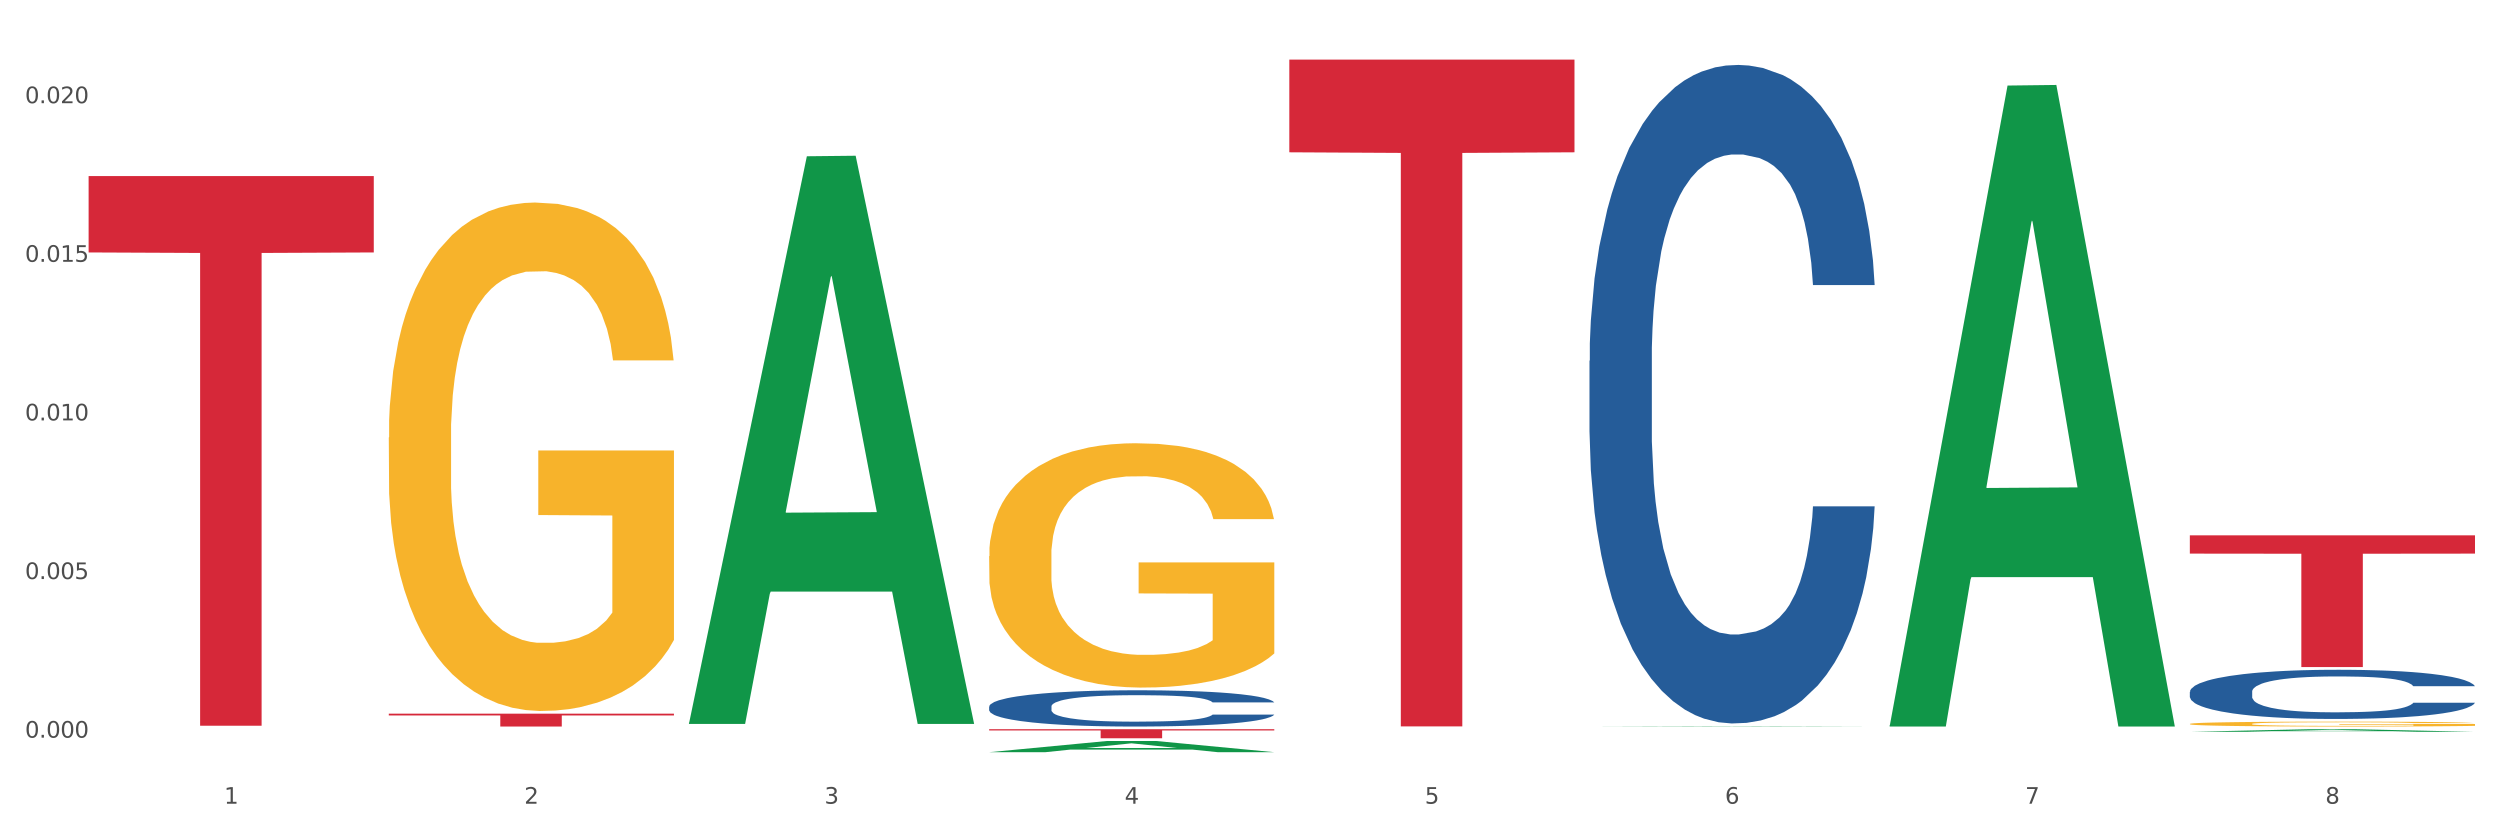
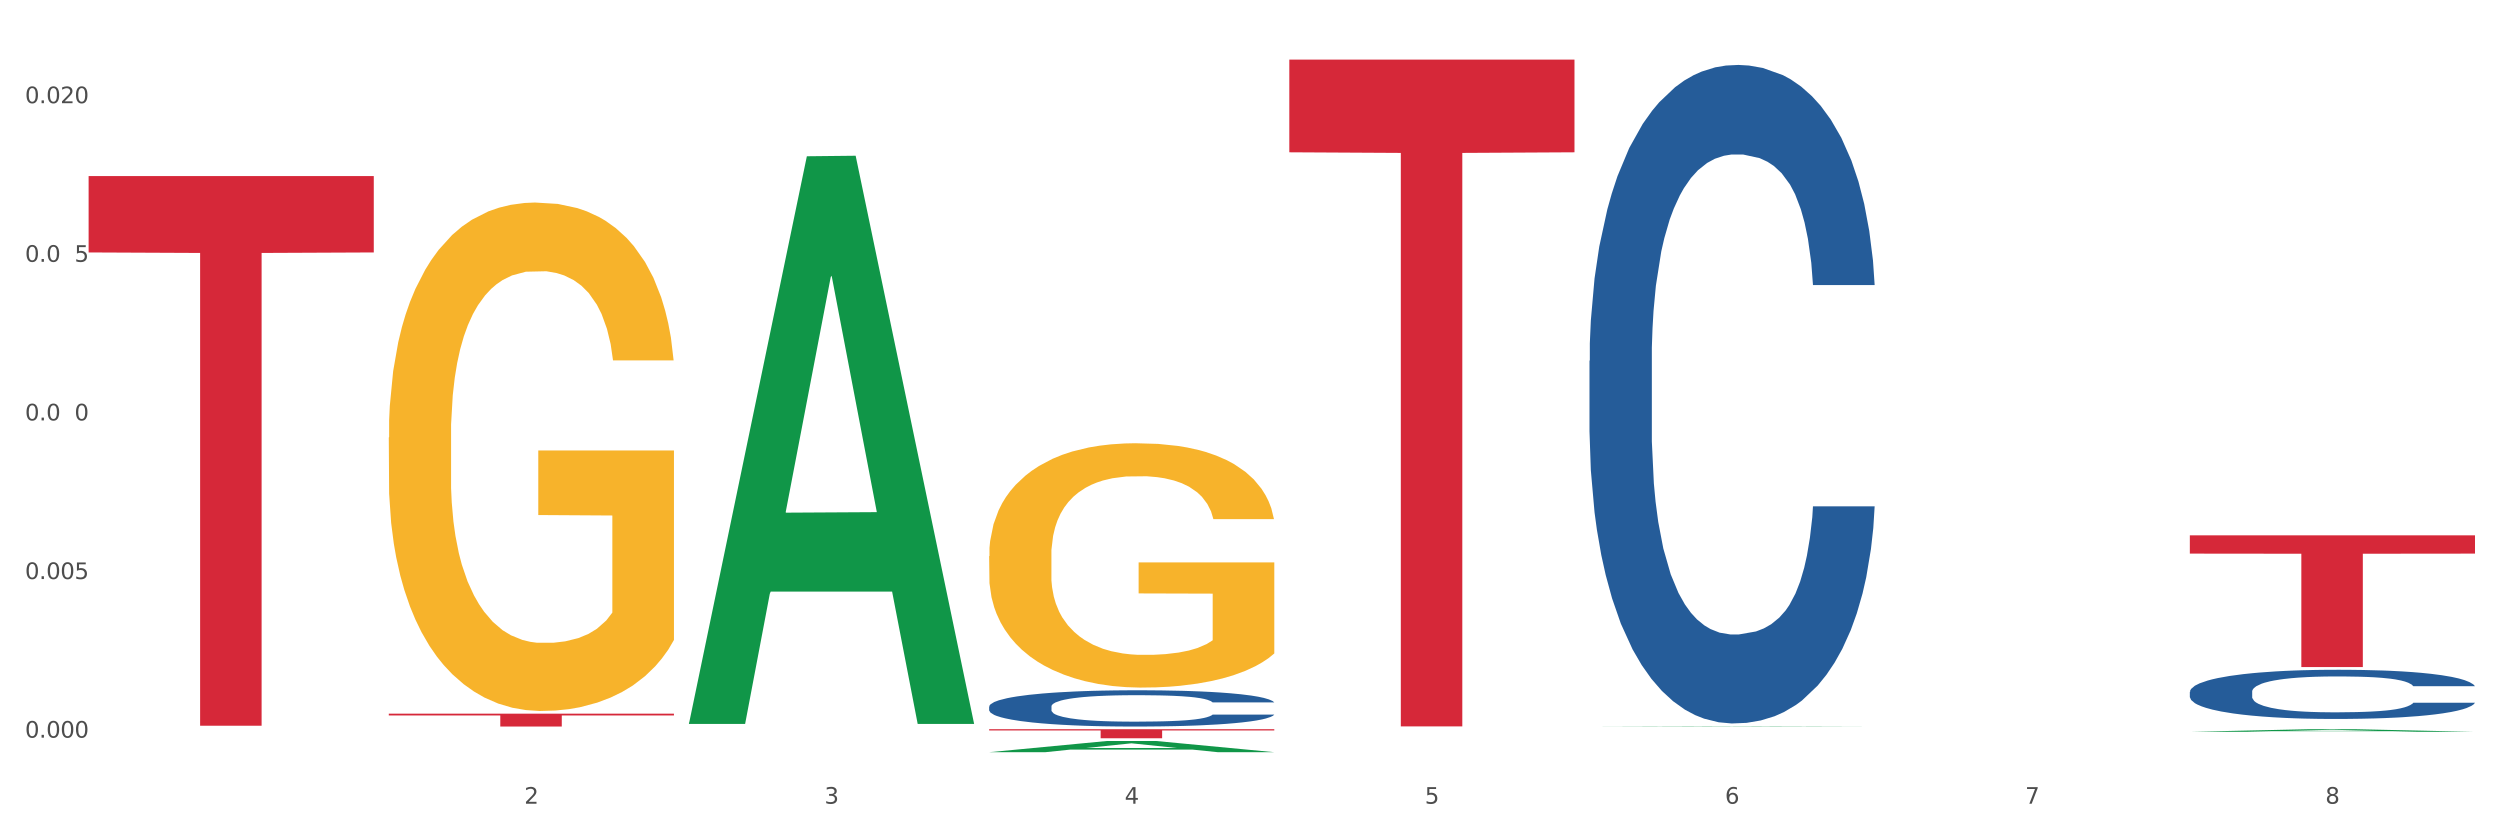
<svg xmlns="http://www.w3.org/2000/svg" xmlns:xlink="http://www.w3.org/1999/xlink" width="1080pt" height="360pt" viewBox="0 0 1080 360" version="1.1">
  <rect x="0" y="0" width="1080" height="360" fill="#333333" stroke="none" />
  <defs>
    <style type="text/css">*{stroke-linejoin: round; stroke-linecap: butt}</style>
  </defs>
  <g id="figure_1">
    <g id="patch_1">
      <path d="M 0 360  L 1080 360  L 1080 0  L 0 0  z " style="fill: #ffffff; stroke: #ffffff; stroke-linejoin: miter" />
    </g>
    <g id="axes_1">
      <g id="matplotlib.axis_1">
        <g id="xtick_1">
          <g id="text_1">
            <g style="fill: #4d4d4d" transform="translate(96.825 347.204) scale(0.096 -0.096)">
              <defs>
-                 <path id="DejaVuSans-31" d="M 794 531  L 1825 531  L 1825 4091  L 703 3866  L 703 4441  L 1819 4666  L 2450 4666  L 2450 531  L 3481 531  L 3481 0  L 794 0  L 794 531  z " transform="scale(0.016)" />
-               </defs>
+                 </defs>
              <use xlink:href="#DejaVuSans-31" />
            </g>
          </g>
        </g>
        <g id="xtick_2">
          <g id="text_2">
            <g style="fill: #4d4d4d" transform="translate(226.5 347.204) scale(0.096 -0.096)">
              <defs>
                <path id="DejaVuSans-32" d="M 1228 531  L 3431 531  L 3431 0  L 469 0  L 469 531  Q 828 903 1448 1529  Q 2069 2156 2228 2338  Q 2531 2678 2651 2914  Q 2772 3150 2772 3378  Q 2772 3750 2511 3984  Q 2250 4219 1831 4219  Q 1534 4219 1204 4116  Q 875 4013 500 3803  L 500 4441  Q 881 4594 1212 4672  Q 1544 4750 1819 4750  Q 2544 4750 2975 4387  Q 3406 4025 3406 3419  Q 3406 3131 3298 2873  Q 3191 2616 2906 2266  Q 2828 2175 2409 1742  Q 1991 1309 1228 531  z " transform="scale(0.016)" />
              </defs>
              <use xlink:href="#DejaVuSans-32" />
            </g>
          </g>
        </g>
        <g id="xtick_3">
          <g id="text_3">
            <g style="fill: #4d4d4d" transform="translate(356.175 347.204) scale(0.096 -0.096)">
              <defs>
                <path id="DejaVuSans-33" d="M 2597 2516  Q 3050 2419 3304 2112  Q 3559 1806 3559 1356  Q 3559 666 3084 287  Q 2609 -91 1734 -91  Q 1441 -91 1130 -33  Q 819 25 488 141  L 488 750  Q 750 597 1062 519  Q 1375 441 1716 441  Q 2309 441 2620 675  Q 2931 909 2931 1356  Q 2931 1769 2642 2001  Q 2353 2234 1838 2234  L 1294 2234  L 1294 2753  L 1863 2753  Q 2328 2753 2575 2939  Q 2822 3125 2822 3475  Q 2822 3834 2567 4026  Q 2313 4219 1838 4219  Q 1578 4219 1281 4162  Q 984 4106 628 3988  L 628 4550  Q 988 4650 1302 4700  Q 1616 4750 1894 4750  Q 2613 4750 3031 4423  Q 3450 4097 3450 3541  Q 3450 3153 3228 2886  Q 3006 2619 2597 2516  z " transform="scale(0.016)" />
              </defs>
              <use xlink:href="#DejaVuSans-33" />
            </g>
          </g>
        </g>
        <g id="xtick_4">
          <g id="text_4">
            <g style="fill: #4d4d4d" transform="translate(485.85 347.204) scale(0.096 -0.096)">
              <defs>
                <path id="DejaVuSans-34" d="M 2419 4116  L 825 1625  L 2419 1625  L 2419 4116  z M 2253 4666  L 3047 4666  L 3047 1625  L 3713 1625  L 3713 1100  L 3047 1100  L 3047 0  L 2419 0  L 2419 1100  L 313 1100  L 313 1709  L 2253 4666  z " transform="scale(0.016)" />
              </defs>
              <use xlink:href="#DejaVuSans-34" />
            </g>
          </g>
        </g>
        <g id="xtick_5">
          <g id="text_5">
            <g style="fill: #4d4d4d" transform="translate(615.525 347.204) scale(0.096 -0.096)">
              <defs>
                <path id="DejaVuSans-35" d="M 691 4666  L 3169 4666  L 3169 4134  L 1269 4134  L 1269 2991  Q 1406 3038 1543 3061  Q 1681 3084 1819 3084  Q 2600 3084 3056 2656  Q 3513 2228 3513 1497  Q 3513 744 3044 326  Q 2575 -91 1722 -91  Q 1428 -91 1123 -41  Q 819 9 494 109  L 494 744  Q 775 591 1075 516  Q 1375 441 1709 441  Q 2250 441 2565 725  Q 2881 1009 2881 1497  Q 2881 1984 2565 2268  Q 2250 2553 1709 2553  Q 1456 2553 1204 2497  Q 953 2441 691 2322  L 691 4666  z " transform="scale(0.016)" />
              </defs>
              <use xlink:href="#DejaVuSans-35" />
            </g>
          </g>
        </g>
        <g id="xtick_6">
          <g id="text_6">
            <g style="fill: #4d4d4d" transform="translate(745.2 347.204) scale(0.096 -0.096)">
              <defs>
                <path id="DejaVuSans-36" d="M 2113 2584  Q 1688 2584 1439 2293  Q 1191 2003 1191 1497  Q 1191 994 1439 701  Q 1688 409 2113 409  Q 2538 409 2786 701  Q 3034 994 3034 1497  Q 3034 2003 2786 2293  Q 2538 2584 2113 2584  z M 3366 4563  L 3366 3988  Q 3128 4100 2886 4159  Q 2644 4219 2406 4219  Q 1781 4219 1451 3797  Q 1122 3375 1075 2522  Q 1259 2794 1537 2939  Q 1816 3084 2150 3084  Q 2853 3084 3261 2657  Q 3669 2231 3669 1497  Q 3669 778 3244 343  Q 2819 -91 2113 -91  Q 1303 -91 875 529  Q 447 1150 447 2328  Q 447 3434 972 4092  Q 1497 4750 2381 4750  Q 2619 4750 2861 4703  Q 3103 4656 3366 4563  z " transform="scale(0.016)" />
              </defs>
              <use xlink:href="#DejaVuSans-36" />
            </g>
          </g>
        </g>
        <g id="xtick_7">
          <g id="text_7">
            <g style="fill: #4d4d4d" transform="translate(874.875 347.204) scale(0.096 -0.096)">
              <defs>
                <path id="DejaVuSans-37" d="M 525 4666  L 3525 4666  L 3525 4397  L 1831 0  L 1172 0  L 2766 4134  L 525 4134  L 525 4666  z " transform="scale(0.016)" />
              </defs>
              <use xlink:href="#DejaVuSans-37" />
            </g>
          </g>
        </g>
        <g id="xtick_8">
          <g id="text_8">
            <g style="fill: #4d4d4d" transform="translate(1004.55 347.204) scale(0.096 -0.096)">
              <defs>
                <path id="DejaVuSans-38" d="M 2034 2216  Q 1584 2216 1326 1975  Q 1069 1734 1069 1313  Q 1069 891 1326 650  Q 1584 409 2034 409  Q 2484 409 2743 651  Q 3003 894 3003 1313  Q 3003 1734 2745 1975  Q 2488 2216 2034 2216  z M 1403 2484  Q 997 2584 770 2862  Q 544 3141 544 3541  Q 544 4100 942 4425  Q 1341 4750 2034 4750  Q 2731 4750 3128 4425  Q 3525 4100 3525 3541  Q 3525 3141 3298 2862  Q 3072 2584 2669 2484  Q 3125 2378 3379 2068  Q 3634 1759 3634 1313  Q 3634 634 3220 271  Q 2806 -91 2034 -91  Q 1263 -91 848 271  Q 434 634 434 1313  Q 434 1759 690 2068  Q 947 2378 1403 2484  z M 1172 3481  Q 1172 3119 1398 2916  Q 1625 2713 2034 2713  Q 2441 2713 2670 2916  Q 2900 3119 2900 3481  Q 2900 3844 2670 4047  Q 2441 4250 2034 4250  Q 1625 4250 1398 4047  Q 1172 3844 1172 3481  z " transform="scale(0.016)" />
              </defs>
              <use xlink:href="#DejaVuSans-38" />
            </g>
          </g>
        </g>
        <g id="xtick_9" />
        <g id="xtick_10" />
        <g id="xtick_11" />
        <g id="xtick_12" />
        <g id="xtick_13" />
        <g id="xtick_14" />
        <g id="xtick_15" />
      </g>
      <g id="matplotlib.axis_2">
        <g id="ytick_1">
          <g id="text_9">
            <g style="fill: #4d4d4d" transform="translate(10.8 318.671) scale(0.096 -0.096)">
              <defs>
                <path id="DejaVuSans-30" d="M 2034 4250  Q 1547 4250 1301 3770  Q 1056 3291 1056 2328  Q 1056 1369 1301 889  Q 1547 409 2034 409  Q 2525 409 2770 889  Q 3016 1369 3016 2328  Q 3016 3291 2770 3770  Q 2525 4250 2034 4250  z M 2034 4750  Q 2819 4750 3233 4129  Q 3647 3509 3647 2328  Q 3647 1150 3233 529  Q 2819 -91 2034 -91  Q 1250 -91 836 529  Q 422 1150 422 2328  Q 422 3509 836 4129  Q 1250 4750 2034 4750  z " transform="scale(0.016)" />
                <path id="DejaVuSans-2e" d="M 684 794  L 1344 794  L 1344 0  L 684 0  L 684 794  z " transform="scale(0.016)" />
              </defs>
              <use xlink:href="#DejaVuSans-30" />
              <use xlink:href="#DejaVuSans-2e" transform="translate(63.623 0)" />
              <use xlink:href="#DejaVuSans-30" transform="translate(95.41 0)" />
              <use xlink:href="#DejaVuSans-30" transform="translate(159.033 0)" />
              <use xlink:href="#DejaVuSans-30" transform="translate(222.656 0)" />
            </g>
          </g>
        </g>
        <g id="ytick_2">
          <g id="text_10">
            <g style="fill: #4d4d4d" transform="translate(10.8 250.149) scale(0.096 -0.096)">
              <use xlink:href="#DejaVuSans-30" />
              <use xlink:href="#DejaVuSans-2e" transform="translate(63.623 0)" />
              <use xlink:href="#DejaVuSans-30" transform="translate(95.41 0)" />
              <use xlink:href="#DejaVuSans-30" transform="translate(159.033 0)" />
              <use xlink:href="#DejaVuSans-35" transform="translate(222.656 0)" />
            </g>
          </g>
        </g>
        <g id="ytick_3">
          <g id="text_11">
            <g style="fill: #4d4d4d" transform="translate(10.8 181.626) scale(0.096 -0.096)">
              <use xlink:href="#DejaVuSans-30" />
              <use xlink:href="#DejaVuSans-2e" transform="translate(63.623 0)" />
              <use xlink:href="#DejaVuSans-30" transform="translate(95.41 0)" />
              <use xlink:href="#DejaVuSans-31" transform="translate(159.033 0)" />
              <use xlink:href="#DejaVuSans-30" transform="translate(222.656 0)" />
            </g>
          </g>
        </g>
        <g id="ytick_4">
          <g id="text_12">
            <g style="fill: #4d4d4d" transform="translate(10.8 113.104) scale(0.096 -0.096)">
              <use xlink:href="#DejaVuSans-30" />
              <use xlink:href="#DejaVuSans-2e" transform="translate(63.623 0)" />
              <use xlink:href="#DejaVuSans-30" transform="translate(95.41 0)" />
              <use xlink:href="#DejaVuSans-31" transform="translate(159.033 0)" />
              <use xlink:href="#DejaVuSans-35" transform="translate(222.656 0)" />
            </g>
          </g>
        </g>
        <g id="ytick_5">
          <g id="text_13">
            <g style="fill: #4d4d4d" transform="translate(10.8 44.581) scale(0.096 -0.096)">
              <use xlink:href="#DejaVuSans-30" />
              <use xlink:href="#DejaVuSans-2e" transform="translate(63.623 0)" />
              <use xlink:href="#DejaVuSans-30" transform="translate(95.41 0)" />
              <use xlink:href="#DejaVuSans-32" transform="translate(159.033 0)" />
              <use xlink:href="#DejaVuSans-30" transform="translate(222.656 0)" />
            </g>
          </g>
        </g>
        <g id="ytick_6" />
        <g id="ytick_7" />
        <g id="ytick_8" />
        <g id="ytick_9" />
      </g>
      <g id="PolyCollection_1">
        <path d="M 297.633 312.282  L 297.76 312.052  L 348.561 67.507  L 369.643 67.277  L 420.825 312.743  L 396.44 312.743  L 385.391 255.583  L 332.94 255.583  L 332.559 256.505  L 321.89 312.743  L 297.633 312.743  L 297.633 312.282  L 339.544 221.471  L 378.787 221.241  L 359.356 119.597  L 359.102 119.136  L 358.848 119.827  L 339.417 221.241  L 339.544 221.471  L 297.633 312.282  z " clip-path="url(#p98a4a06fae)" style="fill: #109648" />
        <path d="M 946.009 298.885  L 946.154 298.866  L 946.154 298.322  L 946.591 297.585  L 948.193 296.226  L 950.232 295.197  L 953.726 293.994  L 955.619 293.489  L 958.095 292.926  L 963.191 292.014  L 969.016 291.238  L 973.093 290.811  L 976.151 290.539  L 982.995 290.054  L 986.927 289.84  L 991.004 289.666  L 994.499 289.549  L 1000.324 289.413  L 1004.983 289.355  L 1010.371 289.336  L 1014.885 289.355  L 1020.855 289.433  L 1029.592 289.666  L 1032.942 289.802  L 1037.456 290.034  L 1042.115 290.345  L 1045.901 290.656  L 1050.27 291.102  L 1054.784 291.684  L 1059.152 292.422  L 1062.21 293.101  L 1064.686 293.819  L 1066.87 294.693  L 1068.472 295.644  L 1069.2 296.44  L 1042.552 296.44  L 1041.824 295.721  L 1040.368 294.945  L 1038.912 294.421  L 1037.31 293.994  L 1034.835 293.509  L 1032.65 293.198  L 1029.01 292.829  L 1025.661 292.596  L 1022.894 292.461  L 1019.545 292.344  L 1012.41 292.228  L 1007.313 292.228  L 1004.11 292.267  L 1000.178 292.364  L 996.829 292.499  L 992.897 292.732  L 989.839 292.985  L 986.781 293.315  L 985.034 293.548  L 982.413 293.975  L 980.665 294.324  L 978.335 294.926  L 977.025 295.353  L 974.695 296.459  L 973.676 297.274  L 973.239 297.837  L 972.948 298.458  L 972.948 301.486  L 973.821 302.845  L 974.549 303.427  L 975.714 304.087  L 977.899 304.941  L 981.102 305.776  L 984.451 306.377  L 987.218 306.746  L 989.839 307.018  L 992.46 307.231  L 995.664 307.425  L 998.285 307.542  L 1002.217 307.658  L 1006.876 307.716  L 1010.517 307.716  L 1017.943 307.619  L 1021.292 307.522  L 1024.496 307.387  L 1027.991 307.173  L 1030.757 306.94  L 1032.359 306.765  L 1034.98 306.397  L 1037.019 306.008  L 1038.766 305.562  L 1039.931 305.174  L 1041.242 304.592  L 1042.261 303.932  L 1042.552 303.582  L 1069.2 303.582  L 1068.618 304.281  L 1067.598 304.96  L 1065.56 305.873  L 1063.958 306.397  L 1061.482 307.037  L 1058.861 307.581  L 1055.221 308.182  L 1051.872 308.629  L 1048.377 309.017  L 1044.591 309.366  L 1037.747 309.852  L 1035.271 309.987  L 1030.029 310.22  L 1025.952 310.356  L 1019.982 310.492  L 1013.866 310.57  L 1007.459 310.589  L 1001.78 310.55  L 995.518 310.434  L 991.587 310.317  L 987.218 310.143  L 982.121 309.871  L 977.316 309.541  L 972.802 309.153  L 968.579 308.706  L 964.648 308.202  L 959.551 307.367  L 955.765 306.552  L 952.998 305.795  L 951.105 305.154  L 949.212 304.339  L 948.193 303.776  L 946.591 302.418  L 946.009 301.156  L 946.009 298.885  z " clip-path="url(#p98a4a06fae)" style="fill: #255c99" />
        <path d="M 686.658 155.875  L 686.804 155.615  L 686.804 148.34  L 687.241 138.468  L 688.843 120.281  L 690.881 106.512  L 694.376 90.403  L 696.269 83.648  L 698.745 76.114  L 703.841 63.903  L 709.666 53.511  L 713.743 47.795  L 716.801 44.158  L 723.645 37.663  L 727.577 34.805  L 731.654 32.466  L 735.149 30.908  L 740.973 29.089  L 745.633 28.31  L 751.021 28.05  L 755.535 28.31  L 761.505 29.349  L 770.242 32.466  L 773.591 34.285  L 778.105 37.403  L 782.765 41.56  L 786.551 45.717  L 790.92 51.692  L 795.434 59.486  L 799.802 69.359  L 802.86 78.452  L 805.336 88.065  L 807.52 99.757  L 809.122 112.487  L 809.85 123.139  L 783.202 123.139  L 782.474 113.526  L 781.018 103.134  L 779.562 96.119  L 777.96 90.403  L 775.484 83.908  L 773.3 79.751  L 769.66 74.815  L 766.311 71.697  L 763.544 69.879  L 760.195 68.32  L 753.059 66.761  L 747.963 66.761  L 744.759 67.281  L 740.828 68.58  L 737.479 70.398  L 733.547 73.516  L 730.489 76.893  L 727.431 81.31  L 725.684 84.428  L 723.063 90.144  L 721.315 94.82  L 718.985 102.874  L 717.675 108.59  L 715.345 123.399  L 714.326 134.311  L 713.889 141.845  L 713.597 150.159  L 713.597 190.689  L 714.471 208.876  L 715.199 216.67  L 716.364 225.503  L 718.548 236.935  L 721.752 248.107  L 725.101 256.161  L 727.868 261.097  L 730.489 264.734  L 733.11 267.592  L 736.314 270.19  L 738.935 271.749  L 742.866 273.308  L 747.526 274.087  L 751.166 274.087  L 758.593 272.788  L 761.942 271.489  L 765.146 269.671  L 768.64 266.813  L 771.407 263.695  L 773.009 261.357  L 775.63 256.42  L 777.669 251.224  L 779.416 245.249  L 780.581 240.052  L 781.891 232.258  L 782.911 223.425  L 783.202 218.748  L 809.85 218.748  L 809.267 228.101  L 808.248 237.195  L 806.209 249.406  L 804.608 256.42  L 802.132 264.994  L 799.511 272.269  L 795.871 280.323  L 792.521 286.298  L 789.027 291.494  L 785.241 296.171  L 778.397 302.666  L 775.921 304.485  L 770.679 307.602  L 766.602 309.421  L 760.632 311.24  L 754.516 312.279  L 748.109 312.539  L 742.429 312.019  L 736.168 310.46  L 732.236 308.901  L 727.868 306.563  L 722.771 302.926  L 717.966 298.509  L 713.452 293.313  L 709.229 287.337  L 705.297 280.582  L 700.201 269.411  L 696.415 258.499  L 693.648 248.366  L 691.755 239.793  L 689.862 228.881  L 688.843 221.346  L 687.241 203.16  L 686.658 186.272  L 686.658 155.875  z " clip-path="url(#p98a4a06fae)" style="fill: #255c99" />
        <path d="M 427.308 305.237  L 427.454 305.223  L 427.454 304.822  L 427.891 304.278  L 429.493 303.277  L 431.531 302.518  L 435.026 301.631  L 436.919 301.259  L 439.394 300.844  L 444.491 300.171  L 450.316 299.599  L 454.393 299.284  L 457.451 299.084  L 464.295 298.726  L 468.226 298.568  L 472.304 298.44  L 475.798 298.354  L 481.623 298.254  L 486.283 298.211  L 491.671 298.196  L 496.185 298.211  L 502.155 298.268  L 510.892 298.44  L 514.241 298.54  L 518.755 298.711  L 523.415 298.94  L 527.201 299.169  L 531.57 299.499  L 536.084 299.928  L 540.452 300.472  L 543.51 300.973  L 545.986 301.502  L 548.17 302.146  L 549.772 302.847  L 550.5 303.434  L 523.852 303.434  L 523.124 302.905  L 521.668 302.332  L 520.211 301.946  L 518.61 301.631  L 516.134 301.273  L 513.95 301.044  L 510.31 300.772  L 506.96 300.6  L 504.194 300.5  L 500.844 300.414  L 493.709 300.329  L 488.613 300.329  L 485.409 300.357  L 481.478 300.429  L 478.128 300.529  L 474.197 300.701  L 471.139 300.887  L 468.081 301.13  L 466.333 301.302  L 463.712 301.617  L 461.965 301.874  L 459.635 302.318  L 458.325 302.633  L 455.995 303.448  L 454.975 304.049  L 454.539 304.464  L 454.247 304.922  L 454.247 307.155  L 455.121 308.157  L 455.849 308.586  L 457.014 309.073  L 459.198 309.702  L 462.402 310.318  L 465.751 310.761  L 468.518 311.033  L 471.139 311.233  L 473.76 311.391  L 476.963 311.534  L 479.585 311.62  L 483.516 311.706  L 488.176 311.749  L 491.816 311.749  L 499.243 311.677  L 502.592 311.606  L 505.795 311.505  L 509.29 311.348  L 512.057 311.176  L 513.659 311.047  L 516.28 310.776  L 518.318 310.489  L 520.066 310.16  L 521.231 309.874  L 522.541 309.445  L 523.561 308.958  L 523.852 308.7  L 550.5 308.7  L 549.917 309.216  L 548.898 309.717  L 546.859 310.389  L 545.257 310.776  L 542.782 311.248  L 540.161 311.648  L 536.52 312.092  L 533.171 312.421  L 529.677 312.707  L 525.89 312.965  L 519.047 313.323  L 516.571 313.423  L 511.329 313.595  L 507.252 313.695  L 501.281 313.795  L 495.165 313.852  L 488.758 313.867  L 483.079 313.838  L 476.818 313.752  L 472.886 313.666  L 468.518 313.538  L 463.421 313.337  L 458.616 313.094  L 454.102 312.808  L 449.879 312.479  L 445.947 312.106  L 440.851 311.491  L 437.065 310.89  L 434.298 310.332  L 432.405 309.86  L 430.512 309.259  L 429.493 308.844  L 427.891 307.842  L 427.308 306.912  L 427.308 305.237  z " clip-path="url(#p98a4a06fae)" style="fill: #255c99" />
        <path d="M 38.283 76.052  L 161.474 76.052  L 161.474 109.053  L 113.015 109.276  L 113.015 313.526  L 86.45 313.526  L 86.45 109.276  L 38.283 109.053  L 38.283 76.275  L 38.283 76.052  z " clip-path="url(#p98a4a06fae)" style="fill: #d62839" />
        <path d="M 167.958 308.31  L 291.149 308.31  L 291.149 309.082  L 242.69 309.088  L 242.69 313.867  L 216.125 313.867  L 216.125 309.088  L 167.958 309.082  L 167.958 308.315  L 167.958 308.31  z " clip-path="url(#p98a4a06fae)" style="fill: #d62839" />
        <path d="M 167.958 188.996  L 168.104 188.795  L 168.104 181.573  L 168.394 175.355  L 169.849 160.309  L 172.031 147.871  L 173.63 141.251  L 175.23 135.835  L 177.121 130.419  L 179.448 124.802  L 183.666 116.577  L 186.284 112.364  L 189.484 107.951  L 195.302 101.531  L 199.52 97.92  L 203.883 94.911  L 211.01 91.3  L 215.664 89.695  L 220.609 88.492  L 226.572 87.689  L 231.081 87.489  L 240.971 88.091  L 249.407 89.896  L 253.479 91.3  L 258.715 93.708  L 261.479 95.312  L 265.988 98.522  L 270.642 102.735  L 273.842 106.346  L 278.641 113.166  L 282.277 119.987  L 285.623 128.413  L 287.368 134.23  L 288.677 139.647  L 289.84 145.865  L 291.004 155.695  L 264.824 155.695  L 263.806 148.674  L 262.206 142.054  L 259.879 135.634  L 257.843 131.622  L 254.352 126.607  L 251.152 123.397  L 247.807 120.99  L 243.735 118.984  L 240.535 117.981  L 236.026 117.179  L 227.154 117.379  L 221.191 118.984  L 217.118 120.99  L 214.5 122.796  L 212.173 124.802  L 209.555 127.61  L 206.501 131.823  L 204.319 135.634  L 202.138 140.449  L 200.392 145.264  L 198.792 150.88  L 197.483 156.899  L 196.465 163.117  L 195.593 170.741  L 194.865 183.379  L 194.865 210.862  L 195.156 217.081  L 195.883 225.306  L 196.756 231.524  L 198.211 238.947  L 199.52 243.962  L 201.992 251.184  L 204.756 257.202  L 206.937 261.014  L 209.119 264.223  L 212.9 268.637  L 217.118 272.248  L 220.754 274.454  L 225.699 276.46  L 229.045 277.263  L 231.954 277.664  L 239.08 277.664  L 244.171 277.062  L 249.843 275.658  L 254.207 273.852  L 257.843 271.646  L 261.915 268.035  L 264.533 264.624  L 264.533 222.698  L 232.535 222.497  L 232.535 194.613  L 291.149 194.613  L 291.149 276.46  L 288.677 280.673  L 285.913 284.485  L 283.005 287.895  L 278.641 292.108  L 273.405 296.12  L 268.751 298.928  L 263.806 301.335  L 257.988 303.542  L 250.425 305.548  L 245.771 306.351  L 239.953 306.952  L 233.117 307.153  L 227.154 306.752  L 221.336 305.749  L 215.227 303.943  L 209.264 301.335  L 204.756 298.728  L 200.247 295.518  L 195.447 291.305  L 191.666 287.293  L 188.757 283.682  L 185.557 279.068  L 182.066 273.05  L 179.448 267.634  L 177.121 262.017  L 174.649 254.795  L 172.903 248.576  L 171.158 240.752  L 170.14 234.935  L 168.976 225.907  L 168.104 213.269  L 167.958 188.996  z " clip-path="url(#p98a4a06fae)" style="fill: #f7b32b" />
        <path d="M 427.308 315.024  L 550.5 315.024  L 550.5 315.569  L 502.04 315.572  L 502.04 318.945  L 475.476 318.945  L 475.476 315.572  L 427.308 315.569  L 427.308 315.027  L 427.308 315.024  z " clip-path="url(#p98a4a06fae)" style="fill: #d62839" />
        <path d="M 556.983 25.759  L 680.175 25.759  L 680.175 65.79  L 631.716 66.061  L 631.716 313.818  L 605.151 313.818  L 605.151 66.061  L 556.983 65.79  L 556.983 26.03  L 556.983 25.759  z " clip-path="url(#p98a4a06fae)" style="fill: #d62839" />
        <path d="M 946.009 231.252  L 1069.2 231.252  L 1069.2 239.163  L 1020.741 239.216  L 1020.741 288.179  L 994.176 288.179  L 994.176 239.216  L 946.009 239.163  L 946.009 231.305  L 946.009 231.252  z " clip-path="url(#p98a4a06fae)" style="fill: #d62839" />
-         <path d="M 946.009 312.726  L 946.154 312.724  L 946.154 312.654  L 946.445 312.594  L 947.899 312.449  L 950.081 312.329  L 951.681 312.265  L 953.281 312.213  L 955.172 312.161  L 957.499 312.106  L 961.717 312.027  L 964.335 311.986  L 967.534 311.944  L 973.352 311.882  L 977.57 311.847  L 981.933 311.818  L 989.06 311.783  L 993.714 311.767  L 998.66 311.756  L 1004.623 311.748  L 1009.131 311.746  L 1019.022 311.752  L 1027.457 311.769  L 1031.53 311.783  L 1036.766 311.806  L 1039.529 311.822  L 1044.038 311.853  L 1048.692 311.893  L 1051.892 311.928  L 1056.692 311.994  L 1060.328 312.06  L 1063.673 312.141  L 1065.418 312.197  L 1066.727 312.25  L 1067.891 312.31  L 1069.055 312.405  L 1042.875 312.405  L 1041.856 312.337  L 1040.257 312.273  L 1037.929 312.211  L 1035.893 312.172  L 1032.403 312.124  L 1029.203 312.093  L 1025.858 312.07  L 1021.785 312.05  L 1018.585 312.041  L 1014.077 312.033  L 1005.204 312.035  L 999.241 312.05  L 995.169 312.07  L 992.551 312.087  L 990.224 312.106  L 987.606 312.133  L 984.551 312.174  L 982.37 312.211  L 980.188 312.257  L 978.443 312.304  L 976.843 312.358  L 975.534 312.416  L 974.516 312.476  L 973.643 312.55  L 972.916 312.672  L 972.916 312.937  L 973.207 312.997  L 973.934 313.077  L 974.807 313.137  L 976.261 313.208  L 977.57 313.257  L 980.043 313.326  L 982.806 313.384  L 984.988 313.421  L 987.169 313.452  L 990.951 313.495  L 995.169 313.53  L 998.805 313.551  L 1003.75 313.57  L 1007.095 313.578  L 1010.004 313.582  L 1017.131 313.582  L 1022.221 313.576  L 1027.894 313.563  L 1032.257 313.545  L 1035.893 313.524  L 1039.966 313.489  L 1042.584 313.456  L 1042.584 313.051  L 1010.586 313.049  L 1010.586 312.78  L 1069.2 312.78  L 1069.2 313.57  L 1066.727 313.611  L 1063.964 313.648  L 1061.055 313.681  L 1056.692 313.721  L 1051.456 313.76  L 1046.802 313.787  L 1041.856 313.811  L 1036.039 313.832  L 1028.476 313.851  L 1023.821 313.859  L 1018.004 313.865  L 1011.168 313.867  L 1005.204 313.863  L 999.387 313.853  L 993.278 313.836  L 987.315 313.811  L 982.806 313.785  L 978.297 313.754  L 973.498 313.714  L 969.716 313.675  L 966.807 313.64  L 963.607 313.596  L 960.117 313.537  L 957.499 313.485  L 955.172 313.431  L 952.699 313.361  L 950.954 313.301  L 949.208 313.226  L 948.19 313.17  L 947.027 313.082  L 946.154 312.96  L 946.009 312.726  z " clip-path="url(#p98a4a06fae)" style="fill: #f7b32b" />
        <path d="M 427.308 240.256  L 427.454 240.16  L 427.454 236.689  L 427.745 233.701  L 429.199 226.47  L 431.381 220.493  L 432.981 217.312  L 434.58 214.709  L 436.471 212.106  L 438.798 209.406  L 443.016 205.454  L 445.634 203.429  L 448.834 201.308  L 454.652 198.223  L 458.87 196.488  L 463.233 195.042  L 470.36 193.307  L 475.014 192.535  L 479.959 191.957  L 485.922 191.571  L 490.431 191.475  L 500.321 191.764  L 508.757 192.632  L 512.83 193.307  L 518.066 194.464  L 520.829 195.235  L 525.338 196.777  L 529.992 198.802  L 533.192 200.537  L 537.991 203.815  L 541.628 207.093  L 544.973 211.142  L 546.718 213.938  L 548.027 216.54  L 549.191 219.529  L 550.354 224.253  L 524.174 224.253  L 523.156 220.879  L 521.556 217.697  L 519.229 214.612  L 517.193 212.684  L 513.702 210.274  L 510.502 208.732  L 507.157 207.575  L 503.085 206.611  L 499.885 206.129  L 495.376 205.743  L 486.504 205.839  L 480.541 206.611  L 476.468 207.575  L 473.85 208.442  L 471.523 209.406  L 468.905 210.756  L 465.851 212.781  L 463.669 214.612  L 461.488 216.926  L 459.742 219.24  L 458.142 221.939  L 456.833 224.831  L 455.815 227.82  L 454.943 231.483  L 454.215 237.557  L 454.215 250.764  L 454.506 253.753  L 455.234 257.706  L 456.106 260.694  L 457.561 264.261  L 458.87 266.671  L 461.342 270.142  L 464.106 273.034  L 466.287 274.866  L 468.469 276.408  L 472.251 278.529  L 476.468 280.265  L 480.105 281.325  L 485.05 282.289  L 488.395 282.675  L 491.304 282.868  L 498.431 282.868  L 503.521 282.578  L 509.193 281.904  L 513.557 281.036  L 517.193 279.975  L 521.265 278.24  L 523.883 276.601  L 523.883 256.452  L 491.886 256.356  L 491.886 242.956  L 550.5 242.956  L 550.5 282.289  L 548.027 284.314  L 545.264 286.145  L 542.355 287.784  L 537.991 289.809  L 532.755 291.737  L 528.101 293.087  L 523.156 294.243  L 517.338 295.304  L 509.775 296.268  L 505.121 296.654  L 499.303 296.943  L 492.467 297.039  L 486.504 296.846  L 480.686 296.364  L 474.578 295.497  L 468.614 294.243  L 464.106 292.99  L 459.597 291.448  L 454.797 289.423  L 451.016 287.495  L 448.107 285.76  L 444.907 283.542  L 441.416 280.65  L 438.798 278.047  L 436.471 275.348  L 433.999 271.877  L 432.253 268.889  L 430.508 265.129  L 429.49 262.333  L 428.326 257.995  L 427.454 251.921  L 427.308 240.256  z " clip-path="url(#p98a4a06fae)" style="fill: #f7b32b" />
        <path d="M 427.308 324.94  L 427.435 324.936  L 478.236 320.106  L 499.318 320.102  L 550.5 324.95  L 526.115 324.95  L 515.066 323.821  L 462.615 323.821  L 462.234 323.839  L 451.566 324.95  L 427.308 324.95  L 427.308 324.94  L 469.219 323.147  L 508.462 323.142  L 489.031 321.135  L 488.777 321.126  L 488.523 321.14  L 469.092 323.142  L 469.219 323.147  L 427.308 324.94  z " clip-path="url(#p98a4a06fae)" style="fill: #109648" />
        <path d="M 686.658 313.866  L 686.785 313.866  L 737.586 313.696  L 758.668 313.696  L 809.85 313.867  L 785.466 313.867  L 774.416 313.827  L 721.965 313.827  L 721.584 313.828  L 710.916 313.867  L 686.658 313.867  L 686.658 313.866  L 728.569 313.803  L 767.812 313.803  L 748.381 313.732  L 748.127 313.732  L 747.873 313.732  L 728.442 313.803  L 728.569 313.803  L 686.658 313.866  z " clip-path="url(#p98a4a06fae)" style="fill: #109648" />
-         <path d="M 816.334 313.346  L 816.461 313.086  L 867.261 36.958  L 888.343 36.698  L 939.525 313.867  L 915.141 313.867  L 904.092 249.324  L 851.64 249.324  L 851.259 250.365  L 840.591 313.867  L 816.334 313.867  L 816.334 313.346  L 858.244 210.807  L 897.487 210.546  L 878.056 95.775  L 877.802 95.254  L 877.548 96.035  L 858.117 210.546  L 858.244 210.807  L 816.334 313.346  z " clip-path="url(#p98a4a06fae)" style="fill: #109648" />
        <path d="M 946.009 316.146  L 946.136 316.145  L 996.936 315.025  L 1018.018 315.024  L 1069.2 316.148  L 1044.816 316.148  L 1033.767 315.886  L 981.315 315.886  L 980.934 315.891  L 970.266 316.148  L 946.009 316.148  L 946.009 316.146  L 987.919 315.73  L 1027.163 315.729  L 1007.731 315.263  L 1007.477 315.261  L 1007.223 315.264  L 987.792 315.729  L 987.919 315.73  L 946.009 316.146  z " clip-path="url(#p98a4a06fae)" style="fill: #109648" />
      </g>
    </g>
  </g>
  <defs>
    <clipPath id="p98a4a06fae">
      <rect x="38.283" y="10.8" width="1030.917" height="329.109" />
    </clipPath>
  </defs>
</svg>